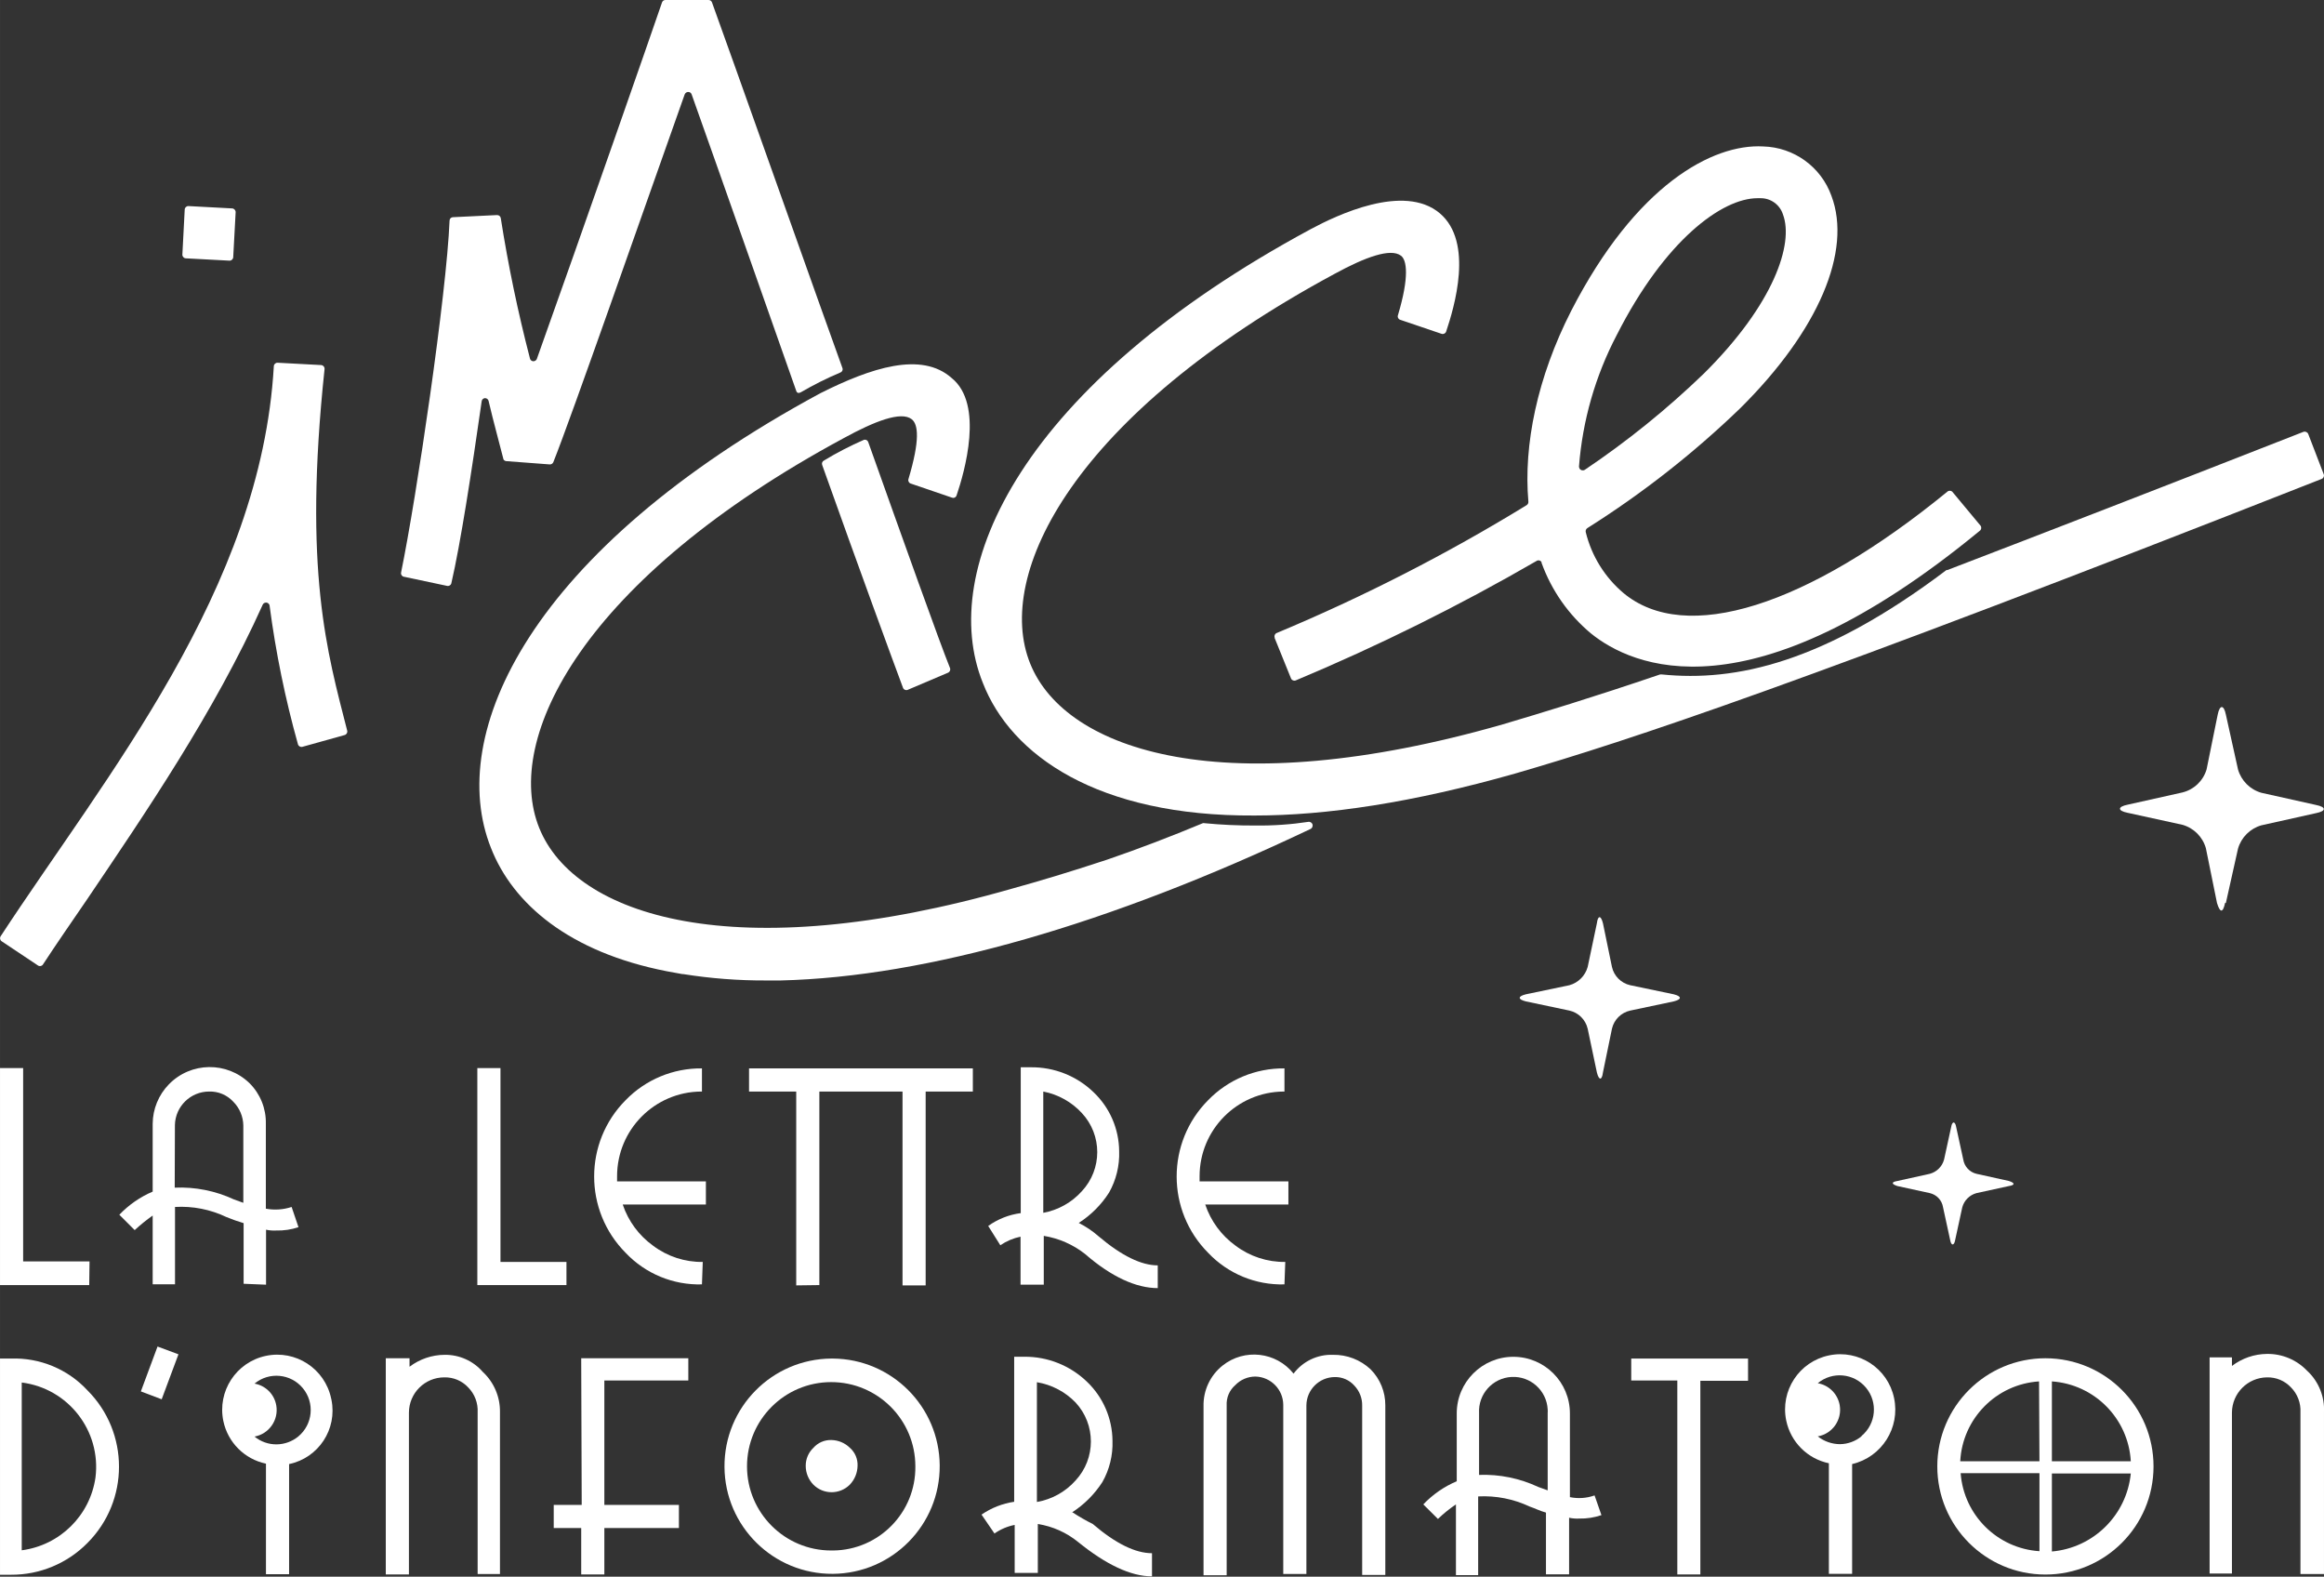
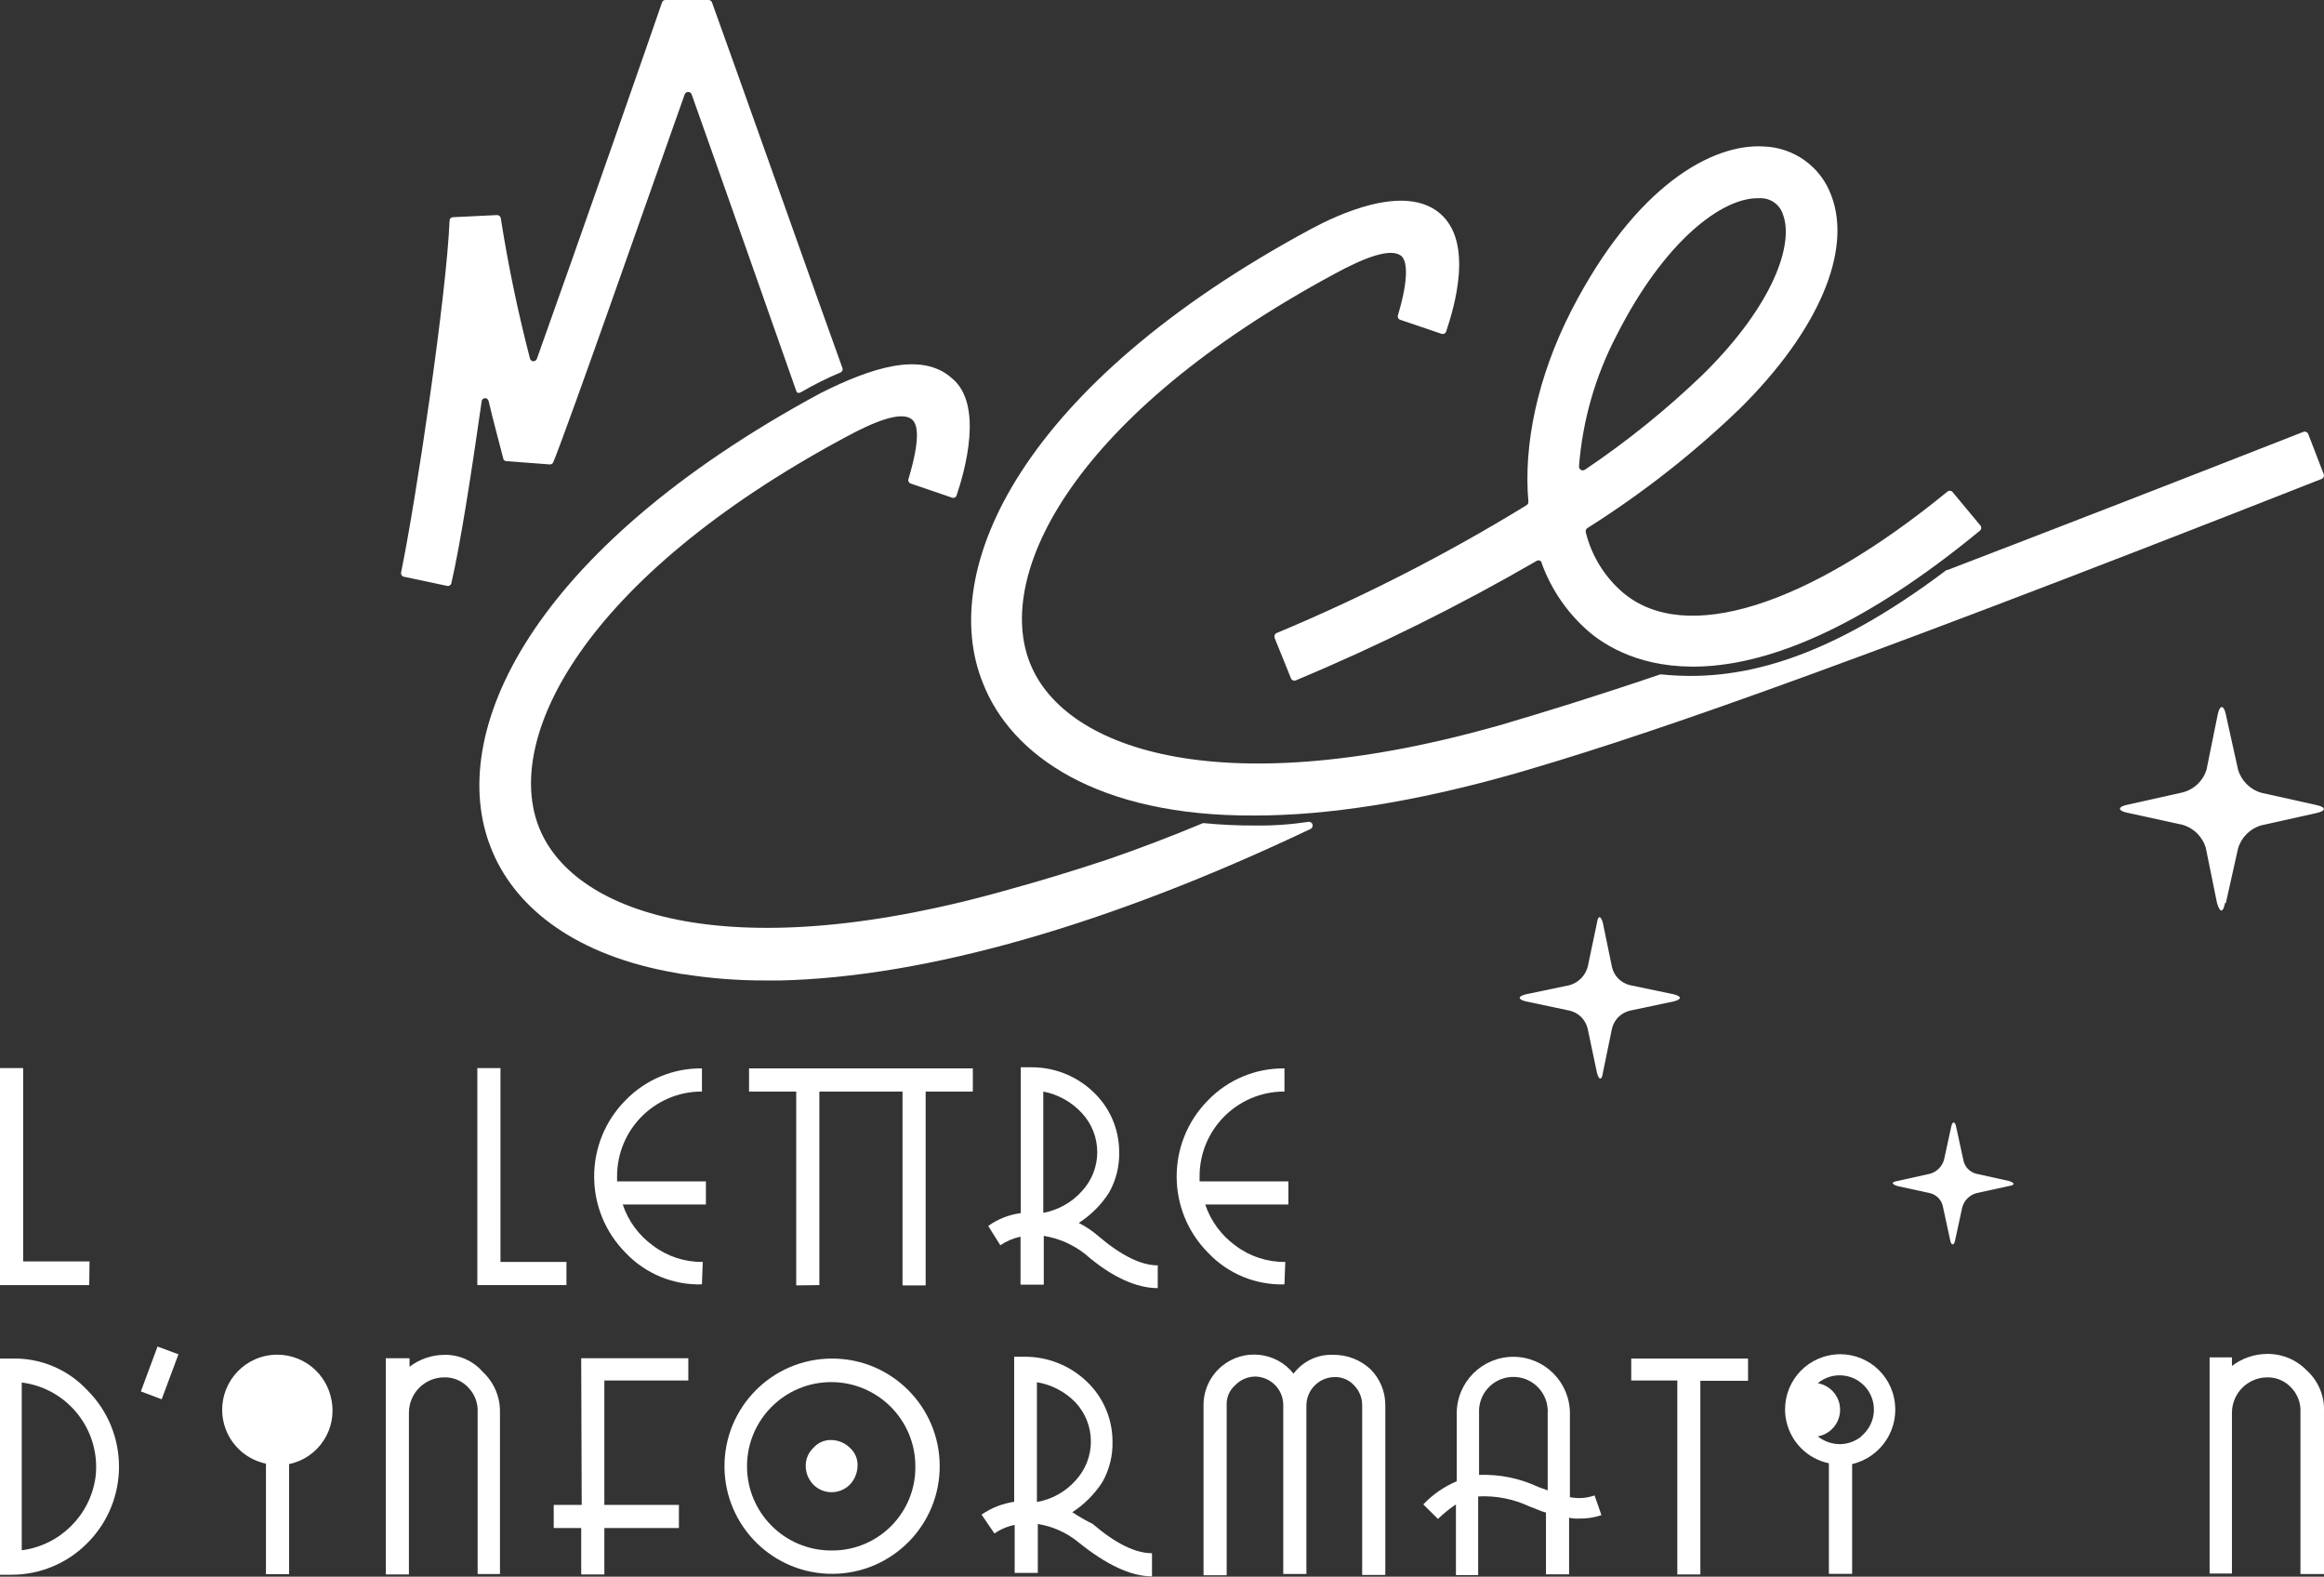
<svg xmlns="http://www.w3.org/2000/svg" id="Calque_1" data-name="Calque 1" width="81.139mm" height="55.033mm" viewBox="0 0 230 156">
  <rect x="0" y="0" width="230" height="156" fill="#333333" stroke="none" />
  <path d="M44,134.05c-1.254.007-2.472.421-3.47,1.18v-.84h-2.35v21.39h2.29v-16c0-1.933,1.567-3.5,3.5-3.5h0c.897-.023,1.761.341,2.37,1,.642.653.979,1.546.93,2.46v16h2.21v-16c.029-1.515-.59-2.97-1.7-4-.949-1.093-2.333-1.712-3.78-1.69Z" fill="#fff" />
  <path d="M61.07,116.38c-0-4.601,3.709-8.342,8.31-8.38h.09v-2.29c-2.841-.033-5.57,1.102-7.55,3.14-4.158,4.178-4.158,10.932,0,15.11,1.958,2.067,4.704,3.202,7.55,3.12l.08-2.22c-1.773.023-3.504-.543-4.92-1.61-1.401-1.009-2.451-2.433-3-4.07h8.23v-2.29h-8.79v-.51Z" fill="#fff" />
  <path d="M82.28,142.48h0c-.678-.021-1.331.261-1.78.77-.488.463-.763,1.107-.76,1.78-.001.699.272,1.37.76,1.87.995.992,2.605.992,3.6,0h0c.484-.503.759-1.172.77-1.87.029-.678-.25-1.332-.76-1.78-.489-.481-1.144-.757-1.83-.77Z" fill="#fff" />
  <polygon points="47.24 105.68 47.24 127.15 56.06 127.15 56.06 124.86 49.53 124.86 49.53 105.68 47.24 105.68" fill="#fff" />
  <polygon points="57.57 148.9 54.8 148.9 54.8 151.19 57.52 151.19 57.52 155.78 59.81 155.78 59.81 151.19 67.19 151.19 67.19 148.9 59.81 148.9 59.81 136.59 68.12 136.59 68.12 134.39 57.52 134.39 57.57 148.9" fill="#fff" />
-   <path d="M15.11,127.07h2.21v-7.65c1.754-.101,3.505.243,5.09,1,.556.23,1.123.43,1.7.6v6l2.22.09v-5.44c.328.072.665.099,1,.08.75.021,1.498-.091,2.21-.33l-.68-2c-.822.271-1.699.329-2.55.17v-8.41c.031-1.497-.55-2.942-1.61-4-2.236-2.176-5.813-2.127-7.99.109-1.014,1.043-1.588,2.436-1.6,3.891v6.72c-1.244.531-2.367,1.31-3.3,2.29l1.52,1.52c.561-.518,1.156-.999,1.78-1.44v6.8ZM17.31,111.3c.049-1.837,1.552-3.301,3.39-3.3.901-.027,1.769.338,2.38,1,.63.629.989,1.48,1,2.37v7.64l-.94-.34c-1.829-.85-3.835-1.248-5.85-1.16l.02-6.21Z" fill="#fff" />
  <polygon points="13.94 137.67 16 138.45 17.66 134 15.59 133.23 13.94 137.67" fill="#fff" />
  <path d="M1.09,134.42H0v21.39h1.1c2.837.012,5.558-1.12,7.55-3.14,4.169-4.174,4.169-10.936,0-15.11-1.946-2.093-4.704-3.238-7.56-3.14ZM9.45,146.18h0c-.538,3.77-3.524,6.718-7.3,7.21v-16.6c4.606.582,7.872,4.783,7.3,9.39Z" fill="#fff" />
-   <path d="M32.77,138.36h0c-.622-2.945-3.513-4.828-6.458-4.207-2.945.622-4.828,3.513-4.207,6.458.446,2.114,2.1,3.765,4.215,4.208v10.94h2.29v-10.9c2.913-.606,4.787-3.455,4.19-6.37l-.03-.13ZM29.52,142.13c-.601.493-1.352.768-2.13.78-.801.011-1.581-.261-2.2-.77,1.444-.264,2.405-1.644,2.15-3.09-.191-1.099-1.051-1.959-2.15-2.15,1.444-1.196,3.584-.994,4.78.45,1.196,1.444.994,3.584-.45,4.78Z" fill="#fff" />
+   <path d="M32.77,138.36h0c-.622-2.945-3.513-4.828-6.458-4.207-2.945.622-4.828,3.513-4.207,6.458.446,2.114,2.1,3.765,4.215,4.208v10.94h2.29v-10.9c2.913-.606,4.787-3.455,4.19-6.37l-.03-.13ZM29.52,142.13Z" fill="#fff" />
  <polygon points="8.86 124.81 2.29 124.81 2.29 105.68 0 105.68 0 127.15 8.83 127.15 8.86 124.81" fill="#fff" />
  <path d="M82.43,134.42h-.16c-5.882.044-10.614,4.848-10.57,10.73.044,5.882,4.848,10.614,10.73,10.57,5.882-.044,10.614-4.848,10.57-10.73-.044-5.819-4.75-10.526-10.57-10.57ZM90.59,145.1c.05,4.54-3.59,8.26-8.129,8.31-0,0-.001,0-.001,0h-.19c-4.601.005-8.335-3.72-8.34-8.32-.005-4.601,3.72-8.335,8.32-8.34s8.335,3.72,8.34,8.32v.03Z" fill="#fff" />
  <path d="M181,134.11c-2.946.615-4.836,3.502-4.221,6.449.443,2.121,2.1,3.779,4.221,4.221v10.94h2.3v-10.86c2.934-.685,4.779-3.594,4.15-6.54-.614-2.941-3.497-4.827-6.438-4.213-.004.001-.008.002-.013.003ZM184.23,142.11c-.598.493-1.345.768-2.12.78h0c-.802-0-1.581-.272-2.21-.77,1.452-.254,2.424-1.638,2.17-3.091-.194-1.108-1.062-1.976-2.17-2.17,1.442-1.196,3.579-.997,4.775.445,1.196,1.442.997,3.579-.445,4.775h0v.03Z" fill="#fff" />
  <polygon points="161.44 136.59 166 136.59 166 155.78 168.28 155.78 168.28 136.62 173 136.62 173 134.42 161.44 134.42 161.44 136.59" fill="#fff" />
  <path d="M192.3,119.46l.7,3.22c.1.6.4.6.5,0l.7-3.22c.185-.688.723-1.224,1.41-1.41l3.21-.7c.61-.1.61-.3,0-.5l-3.21-.71c-.682-.161-1.199-.718-1.31-1.41l-.7-3.21c-.1-.61-.4-.61-.5,0l-.7,3.21c-.185.688-.723,1.224-1.41,1.41l-3.21.71c-.61.1-.61.3,0,.5l3.21.7c.685.156,1.204.716,1.31,1.41Z" fill="#fff" />
  <path d="M165.65,98.38h0l-4.31-.9c-.903-.202-1.608-.907-1.81-1.81l-.89-4.32c-.2-.8-.5-.8-.6,0l-.91,4.32c-.244.879-.931,1.566-1.81,1.81l-4.31.9c-.81.2-.81.5,0,.7l4.31.91c.9.201,1.604.901,1.81,1.8l.91,4.32c.2.81.5.81.6,0l.89-4.32c.203-.9.909-1.602,1.81-1.8l4.31-.91c.8-.2.8-.5,0-.7Z" fill="#fff" />
  <path d="M228.36,135.66c-1.035-1.104-2.487-1.721-4-1.7-1.255.012-2.472.43-3.47,1.19v-.85h-2.21v21.39h2.21v-15.93c.016-1.911,1.559-3.458,3.47-3.48.9-.023,1.767.341,2.38,1,.642.653.979,1.546.93,2.46v16h2.33v-16c.08-1.528-.512-3.015-1.62-4.07l-.02-.01Z" fill="#fff" />
  <path d="M220.21,89.34h.08l1.2-5.37c.32-1.117,1.193-1.99,2.31-2.31l5.43-1.21c1-.2,1-.6,0-.8l-5.43-1.21c-1.117-.32-1.99-1.193-2.31-2.31l-1.2-5.42c-.2-1-.61-1-.81,0l-1.1,5.42c-.339,1.132-1.252,2-2.4,2.28l-5.42,1.21c-1,.2-1,.6,0,.8l5.44,1.19c1.118.319,1.991,1.192,2.31,2.31l1.1,5.42c.3,1,.59,1,.8,0Z" fill="#fff" />
-   <path d="M202.44,134.39c-5.909-.005-10.704,4.781-10.71,10.69-.005,5.909,4.781,10.704,10.69,10.71,5.909.005,10.704-4.78,10.71-10.69h0c.005-5.909-4.78-10.704-10.69-10.71h0ZM201.84,153.48c-4.162-.268-7.489-3.561-7.8-7.72h7.8v7.72ZM201.84,144.58h-7.84c.22-4.231,3.572-7.627,7.8-7.9l.04,7.9ZM203.07,153.51h0v-7.72h7.81c-.408,4.117-3.689,7.36-7.81,7.72h0ZM203.07,144.58v-7.9c4.221.29,7.568,3.675,7.81,7.9h-7.81Z" fill="#fff" />
  <path d="M106.76,121c1.206-.771,2.229-1.794,3-3,.703-1.246,1.049-2.661,1-4.09-.015-2.215-.932-4.327-2.54-5.85-1.664-1.602-3.891-2.485-6.2-2.46h-1v14.43c-1.162.152-2.268.588-3.22,1.27l1.2,1.91c.604-.412,1.284-.701,2-.85v4.75h2.3v-4.83c1.485.241,2.885.853,4.07,1.78,2.63,2.29,5.09,3.39,7.21,3.39h0v-2.25c-1.61,0-3.56-.93-5.86-2.88-.595-.521-1.253-.965-1.96-1.32ZM103.25,120v-12c1.468.284,2.807,1.03,3.82,2.13,2.029,2.177,2.029,5.553,0,7.73-1.001,1.117-2.345,1.87-3.82,2.14Z" fill="#fff" />
  <path d="M106.15,149.64h-.05c1.201-.776,2.224-1.799,3-3,.703-1.242,1.049-2.654,1-4.08-.017-2.217-.933-4.332-2.54-5.86-1.663-1.597-3.885-2.479-6.19-2.46h-1v14.35c-1.159.172-2.264.606-3.23,1.27l1.28,1.87c.6-.42,1.281-.71,2-.85v4.75h2.29v-4.84c1.469.231,2.849.849,4,1.79,2.72,2.2,5.18,3.39,7.3,3.39v-2.29c-1.62,0-3.57-.93-5.86-2.89-.689-.343-1.357-.727-2-1.15ZM102.62,148.64v-11.88c1.454.241,2.793.942,3.82,2,2.029,2.177,2.029,5.553,0,7.73-.997,1.119-2.344,1.866-3.82,2.12v.03Z" fill="#fff" />
  <path d="M155.37,148.13v-8.28c.002-3.093-2.503-5.602-5.596-5.604s-5.602,2.503-5.604,5.596v6.718c-1.249.528-2.376,1.308-3.31,2.29l1.45,1.44c.55-.531,1.145-1.013,1.78-1.44v7h2.2v-7.79c1.753-.091,3.502.252,5.09,1,.51.17,1,.43,1.62.6v6.11h2.29v-5.6c.328.072.665.099,1,.08.748.017,1.492-.098,2.2-.34l-.68-1.95c-.782.28-1.627.339-2.44.17ZM153.17,139.82v7.64l-.94-.34c-1.828-.855-3.833-1.263-5.85-1.19v-6.11c-.102-1.875,1.335-3.478,3.21-3.58,1.875-.102,3.478,1.335,3.58,3.21.01.123.01.247,0,.37Z" fill="#fff" />
  <polygon points="74.13 108 78.8 108 78.8 127.18 81.09 127.15 81.09 108 89.32 108 89.32 127.18 91.61 127.18 91.61 108 96.28 108 96.28 105.71 74.13 105.71 74.13 108" fill="#fff" />
  <path d="M131.91,134.05c-1.523-.053-2.975.641-3.89,1.86-1.72-2.16-4.866-2.517-7.026-.797-1.223.974-1.92,2.464-1.884,4.027v16.72h2.29v-16.81c-.041-.762.273-1.5.85-2,.523-.544,1.245-.851,2-.85,1.522.038,2.74,1.277,2.75,2.8v16.73h2.29v-16.68c.016-1.54,1.26-2.784,2.8-2.8.744-.018,1.457.293,1.95.85.513.538.79,1.257.77,2v16.73h2.29v-16.78c.01-1.333-.512-2.614-1.45-3.56-1.011-.95-2.353-1.467-3.74-1.44Z" fill="#fff" />
-   <path d="M32.12,36.52c.017-.204-.134-.383-.338-.4-.001,0-.002-0-.002-0l-4.3-.23c-.195-.011-.364.135-.38.33h0C25.83,58.37,10.45,76.77.06,92.64c-.104.164-.06.38.1.49l3.6,2.4c.16.108.378.066.486-.094.001-.002.003-.004.004-.006,1.34-2.05,2.89-4.28,4.42-6.52,5.64-8.36,12.53-18.41,17.33-29.08.082-.178.29-.258.47-.18h0c.112.047.192.15.21.27.61,4.638,1.549,9.226,2.81,13.73.058.19.259.298.449.24l.001-0h0l4.16-1.16c.193-.049.309-.245.261-.437-0-.001-.001-.002-.001-.003-1.97-7.72-4.36-15.77-2.24-35.77Z" fill="#fff" />
  <path d="M126.38,62.62c-.185.056-.29.251-.235.436.001.005.003.009.005.014v.06l1.62,4c.078.182.288.266.47.19,8.195-3.429,16.162-7.38,23.85-11.83.161-.097.37-.046.467.115.001.002.002.003.003.005v.07c.981,2.728,2.672,5.145,4.9,7,4,3.23,15.64,8.63,38.47-10.16.162-.116.199-.341.084-.502-.004-.006-.009-.012-.014-.018l-2.78-3.34c-.14-.141-.368-.141-.509-.001-0.0 0-.001.001-.001.001-13.89,11.35-25.9,15.16-32.06,10-1.837-1.56-3.136-3.659-3.71-6-.043-.157.022-.323.16-.41,5.443-3.431,10.52-7.412,15.15-11.88,7.74-7.68,11.06-15.54,9-21-1.029-2.862-3.709-4.8-6.75-4.88-5-.28-12.59,3.79-19,16.26-3.37,6.61-4.73,13.29-4.24,18.89.01.136-.055.267-.17.34-7.899,4.843-16.16,9.069-24.71,12.64ZM160,33.16c4.77-9.4,10.43-13.55,13.94-13.55h.27c1.027-.02,1.944.64,2.25,1.62,1.08,2.89-.9,8.86-7.83,15.73-3.64,3.513-7.582,6.698-11.78,9.52-.174.111-.405.062-.52-.11-.041-.066-.062-.142-.06-.22.35-4.538,1.619-8.958,3.73-12.99Z" fill="#fff" />
-   <path d="M18.39,25.56l4.32.23h0c.195.006.359-.145.37-.34l.24-4.45h0c.006-.201-.15-.369-.35-.38l-4.31-.23h0c-.199-.011-.369.14-.38.339,0,0,0,.001,0,.001l-.23,4.42h0c-.028.197.109.379.306.407.011.002.023.003.034.003Z" fill="#fff" />
-   <path d="M85.52,43.51c-1.379.598-2.716,1.29-4,2.07-.149.087-.213.269-.15.43,3.73,10.47,7,19.38,8,22.05.07.179.271.268.45.2h0l4-1.7c.18-.074.269-.278.2-.46-1-2.46-4.68-12.77-8.09-22.35-.053-.175-.232-.279-.41-.24Z" fill="#fff" />
  <path d="M124.16,80.69c7.1,0,15.64-1.27,25.81-4.16,11.21-3.25,28.61-9,79.79-29.14.183-.066.28-.265.22-.45h0l-1.54-4c-.079-.187-.29-.279-.48-.21-14.21,5.57-25.66,10-35.23,13.67h-.09c-12.15,9.17-20.84,11.08-28.19,10.33h-.15c-6.89,2.34-11.63,3.77-15.57,4.94-27.43,7.86-43.26,2.69-46.77-6-3.6-8.86,4.32-24.67,30.13-38.58,3.06-1.67,5.54-2.56,6.56-1.79.57.42.85,2.05-.3,5.89-.065.182.03.382.212.447.003.001.005.002.008.003h0l4.1,1.39c.185.06.384-.037.45-.22h0c.79-2.36,2.76-8.85-.63-11.71-3.56-3-10.23.21-12.75,1.56-28.69,15.46-37,33.7-32.47,44.91,2.78,7.15,11.33,13.21,26.89,13.12Z" fill="#fff" />
  <path d="M48.59,83.9c2.16,5.52,7.73,10.31,17.41,12.2l1.53.28h.09c2.705.43,5.441.641,8.18.63h1.46c14.48-.35,32.59-5.55,52.46-15,.175-.101.24-.32.15-.5-.069-.119-.193-.194-.33-.2-1.764.268-3.546.392-5.33.37-1.669.007-3.338-.07-5-.23-.055-.02-.115-.02-.17,0-3.21,1.34-6.42,2.56-9.45,3.6-3.78,1.25-6.84,2.16-9.45,2.88-27.43,7.86-43.26,2.7-46.77-6-3.59-8.85,4.32-24.66,30.13-38.58,3.07-1.68,5.68-2.69,6.73-1.87.65.51.83,2.06-.32,5.91-.067.181.026.383.208.449.001 0.0.001.001.002.001l4.1,1.4c.174.068.37-.017.44-.19h0c.8-2.36,2.74-9.06-.48-11.65-3-2.66-8-1-13,1.51-28.81,15.57-37.09,33.72-32.59,44.99Z" fill="#fff" />
  <path d="M40,57.07l4.25.9c.189.043.376-.075.419-.264.001-.002.001-.004.001-.006.9-3.88,2-11,3-18,.02-.187.187-.322.374-.302.005.001.011.001.016.002h0c.153.027.273.147.3.3.5,2.14,1.06,4.12,1.47,5.76.072.112.198.177.33.17l4.23.32c.158.017.309-.073.37-.22,1.8-4.5,8.92-24.9,13-36.39.07-.18.263-.279.45-.23.112.034.201.12.24.23,2.69,7.55,9.31,26.38,10.36,29.36.07.19.24.23.45.11,1.257-.733,2.559-1.385,3.9-1.95.178-.058.276-.25.218-.429-.002-.007-.005-.014-.008-.021-1.25-3.41-11.82-33.23-12.91-36.18-.054-.14-.19-.232-.34-.23h-4.25c-.155-.009-.297.084-.35.23-.84,2.47-8,23-12.38,35.25-.053.19-.25.301-.44.25-.122-.032-.218-.128-.25-.25-1.2-4.62-2.163-9.25-2.89-13.89-.026-.187-.192-.322-.38-.31l-4.35.21c-.188,0-.34.152-.34.34h0c-.29,7.23-3.26,27.33-4.8,34.83-.034.19.092.372.283.406.009.002.018.003.027.004Z" fill="#fff" />
  <path d="M118.72,116.38c-0-4.601,3.709-8.342,8.31-8.38h.09v-2.29c-2.841-.033-5.57,1.102-7.55,3.14-4.158,4.178-4.158,10.932,0,15.11,1.958,2.067,4.704,3.202,7.55,3.12l.08-2.22c-1.773.023-3.504-.543-4.92-1.61-1.401-1.009-2.451-2.433-3-4.07h8.23v-2.29h-8.79v-.51Z" fill="#fff" />
</svg>